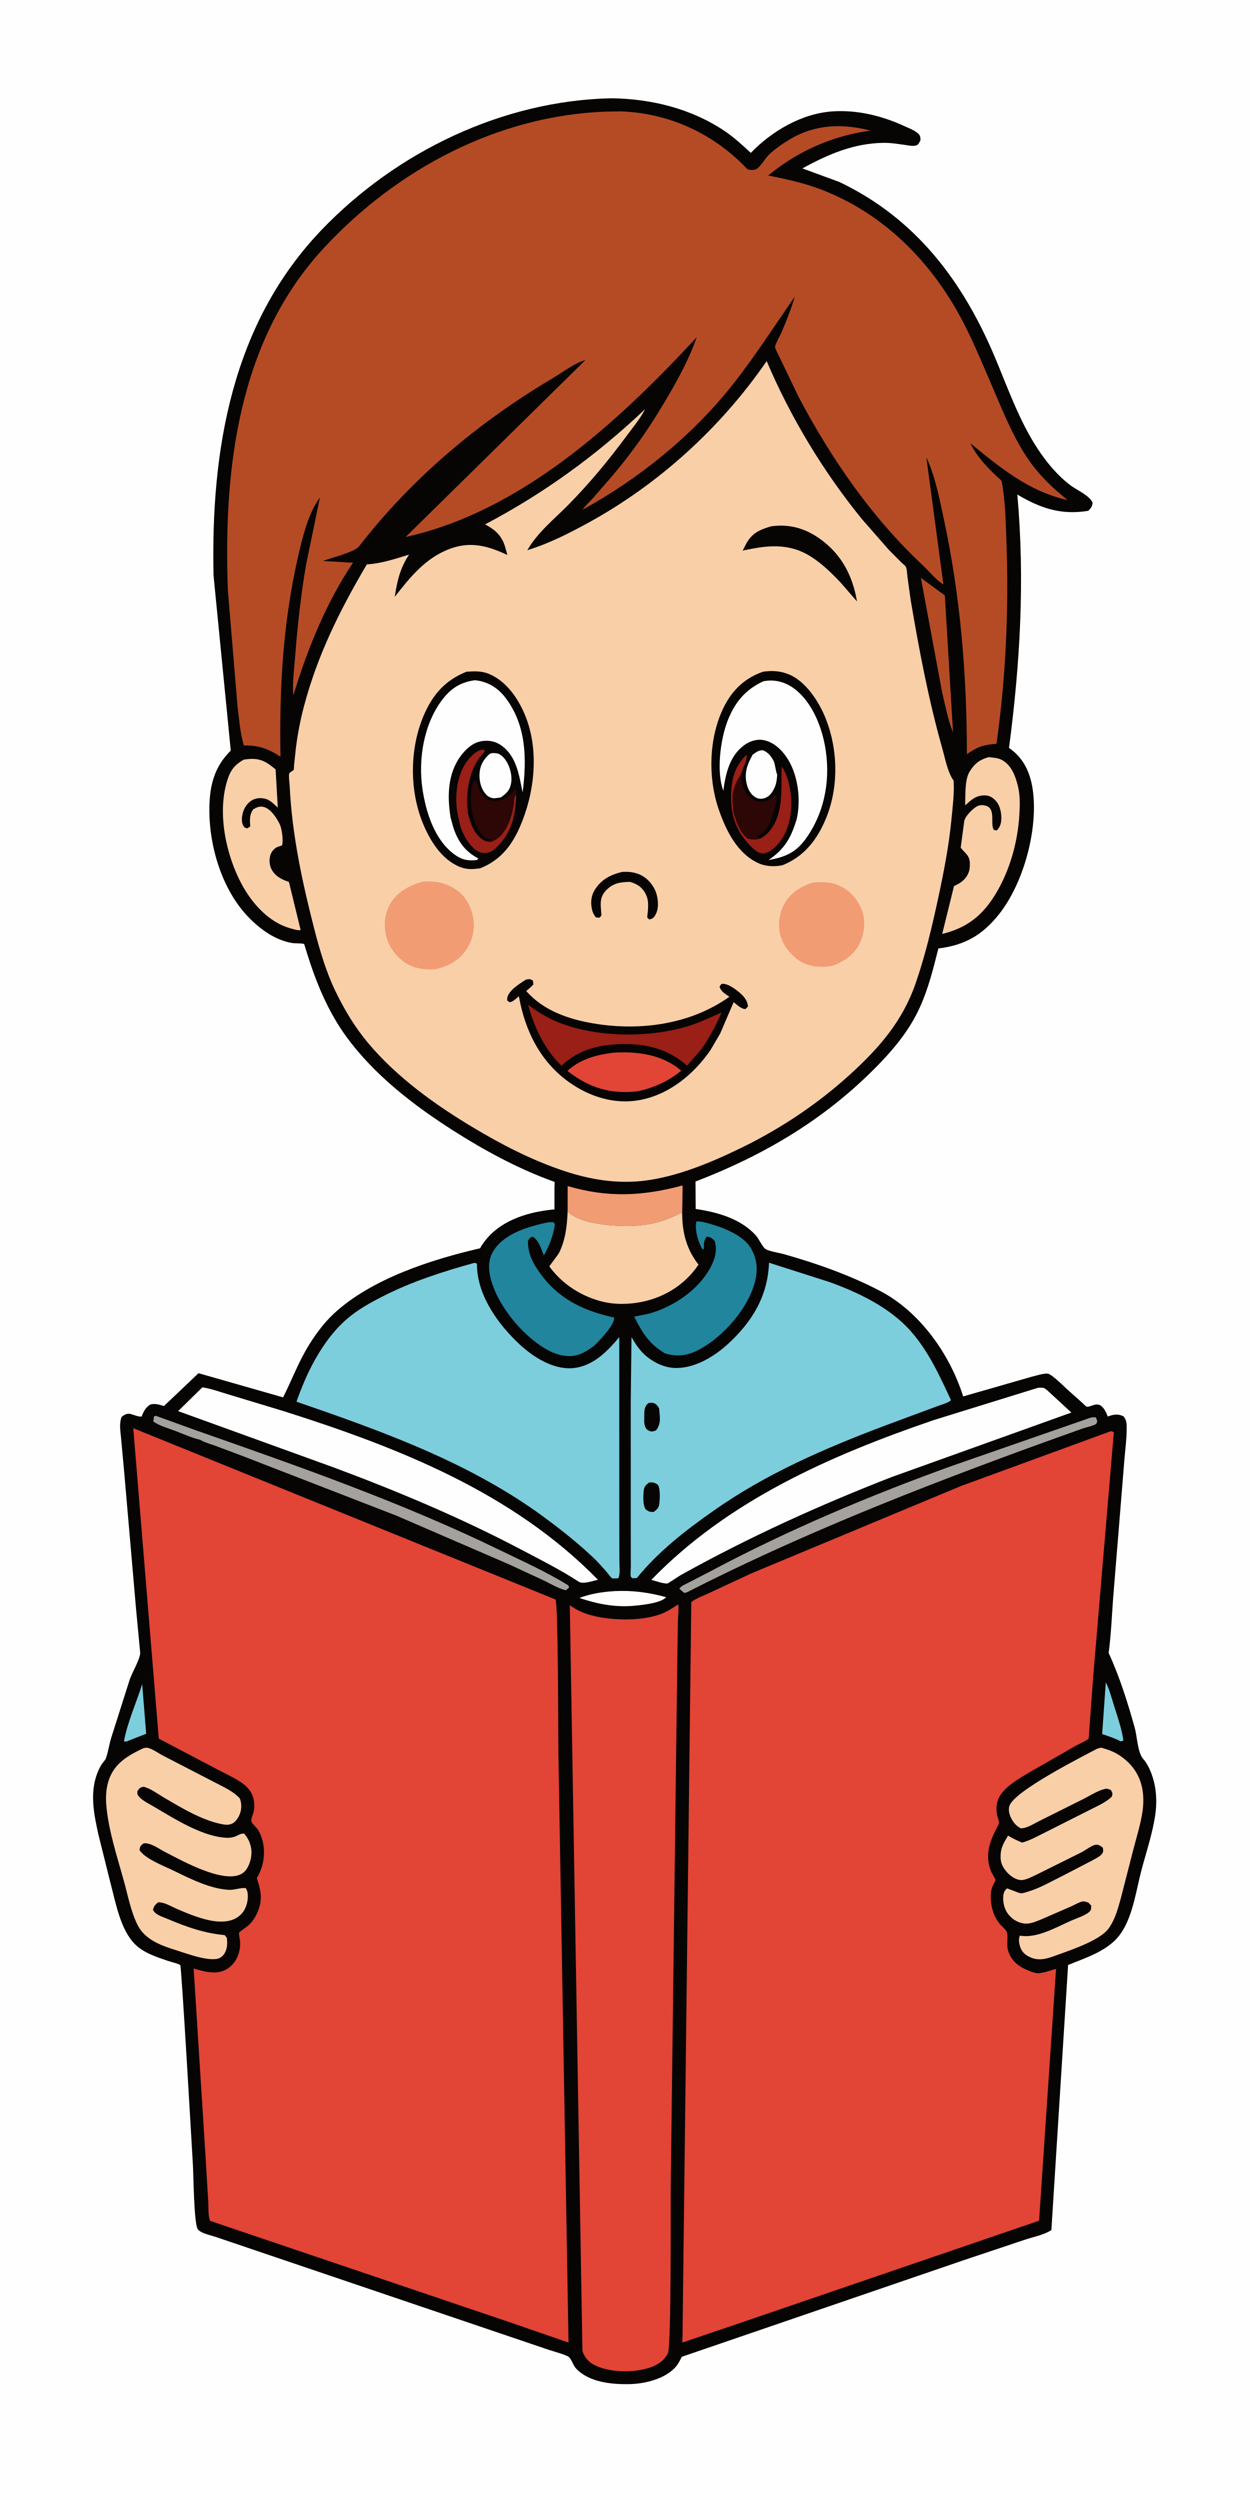
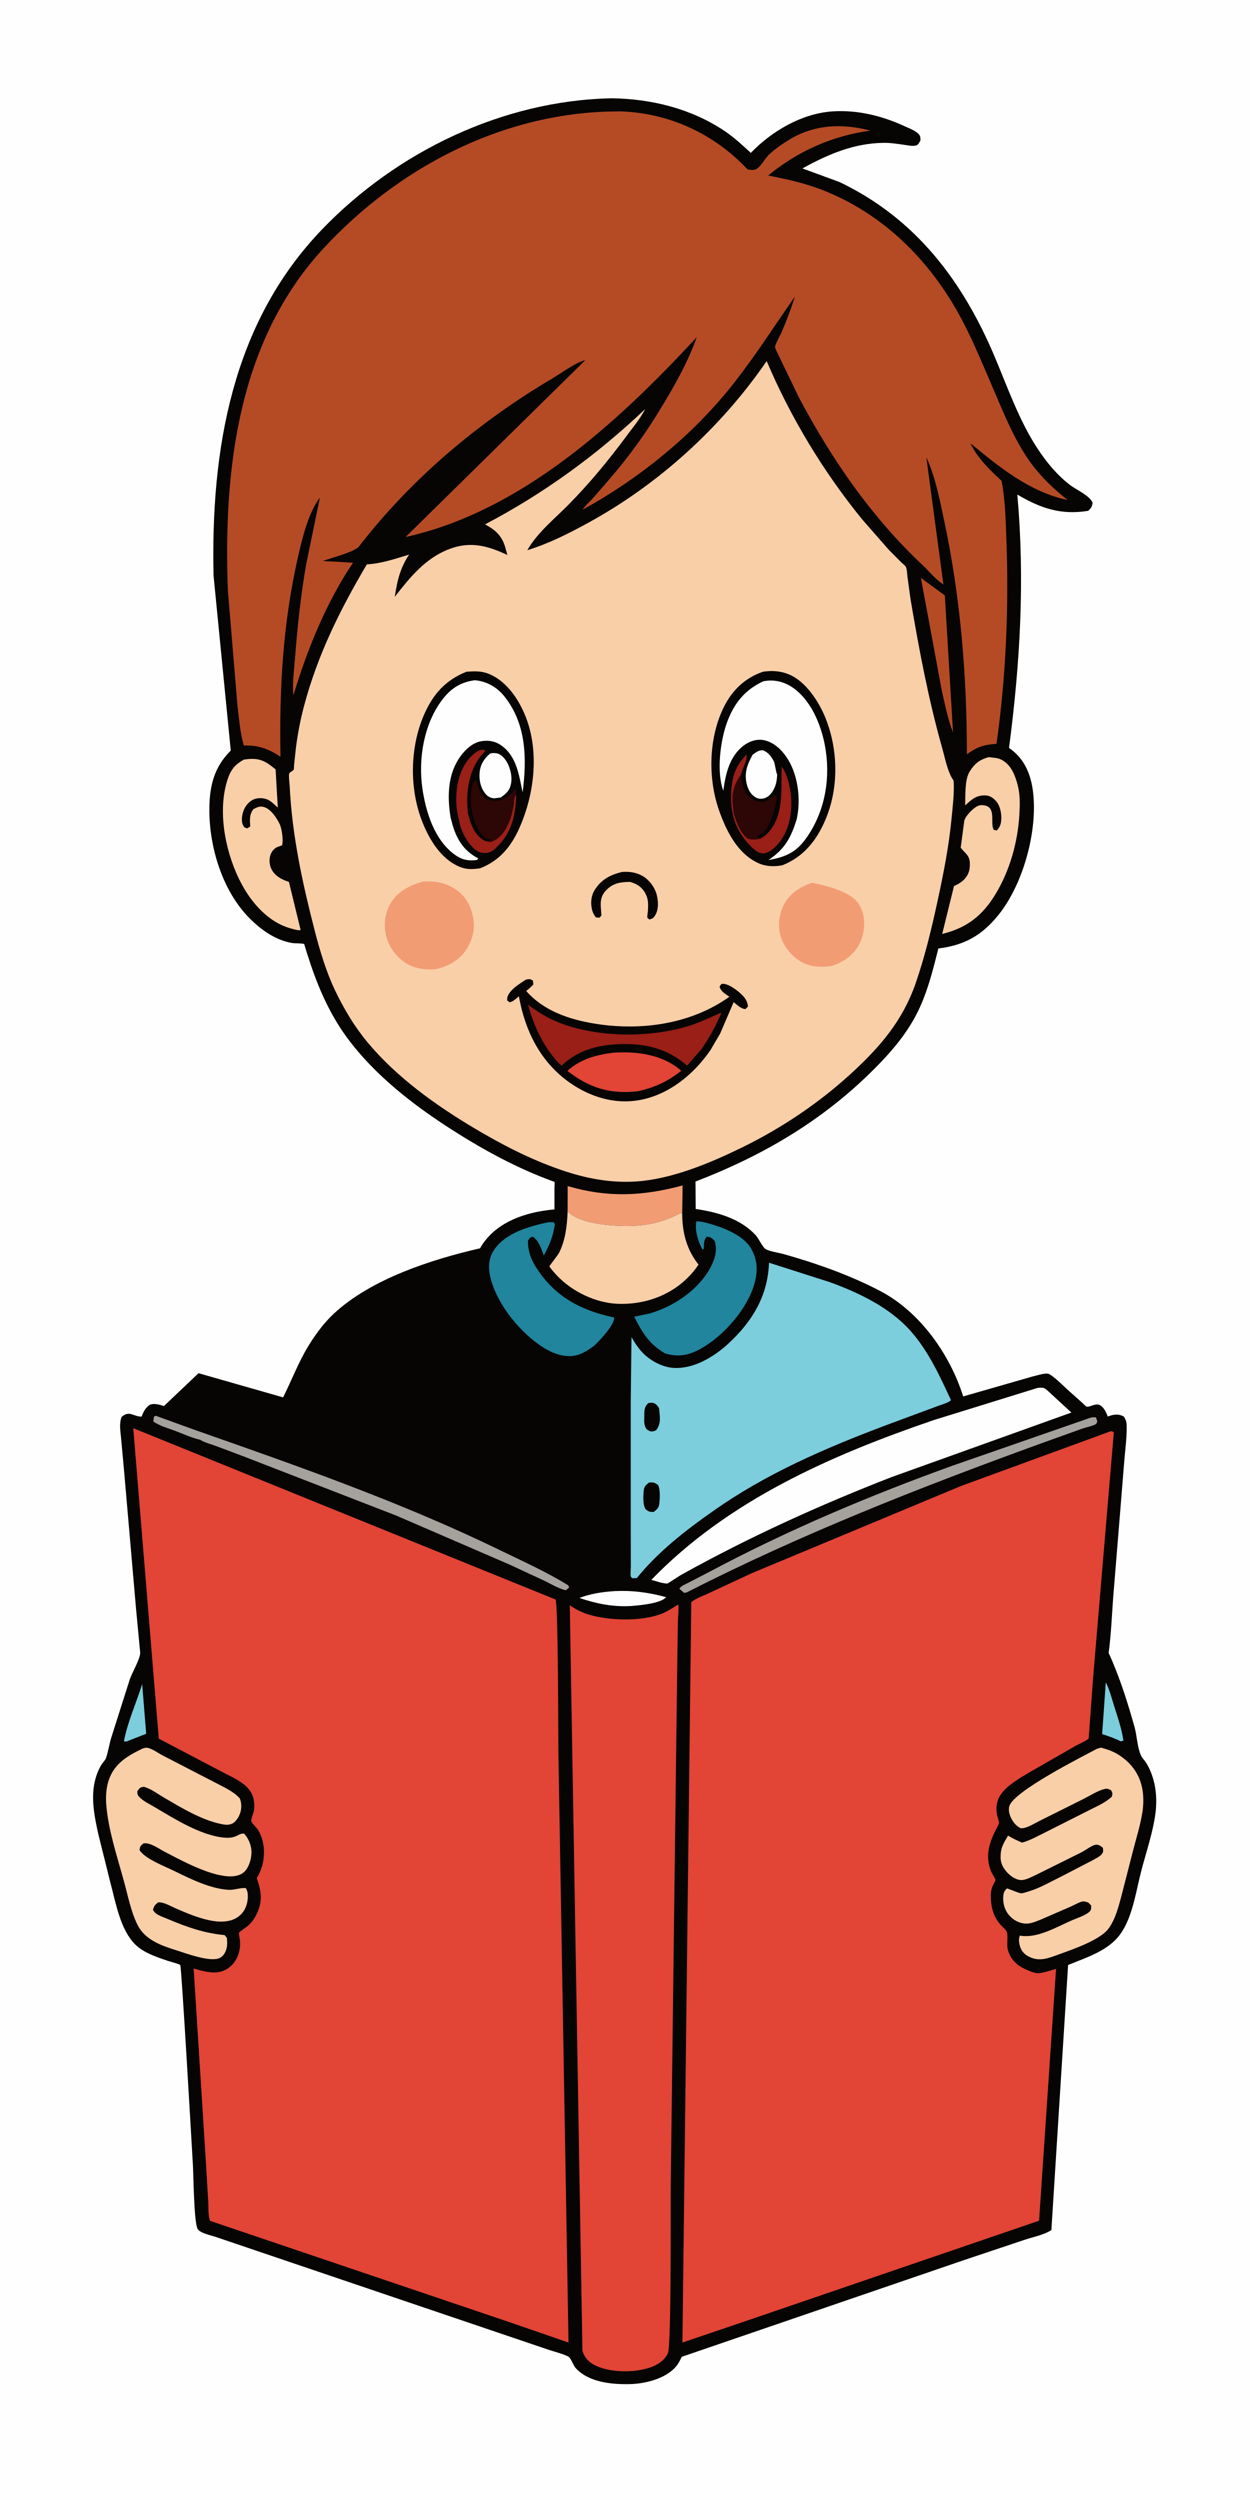
<svg xmlns="http://www.w3.org/2000/svg" version="1.1" style="display: block;" viewBox="0 0 1024 2048" width="1024" height="2048">
  <path transform="translate(0,0)" fill="rgb(254,254,254)" d="M -0 -0 L 1024 0 L 1024 2048 L -0 2048 L -0 -0 z" />
  <path transform="translate(0,0)" fill="rgb(6,5,4)" d="M 500.705 80.503 C 533.525 80.883 566.492 88.998 593.92 107.545 C 601.543 112.7 608.335 119.001 615.059 125.254 C 632.318 107.334 656.963 92.865 682.226 91.232 C 702.508 89.921 722.778 94.934 741.083 103.411 C 744.486 104.987 749.279 106.76 752.033 109.318 C 754.1 111.24 753.926 112.238 754.051 115 L 752.604 117.512 C 750.796 120.65 745.076 119.242 742.13 118.838 C 736.037 118.004 730.082 116.951 723.904 117.025 C 699.467 117.317 678.236 126.43 657.343 137.975 L 687.705 149.119 C 750.159 178.968 788.815 230.261 815.155 292.967 C 825.716 318.109 834.917 344.552 849.94 367.474 C 857.271 378.657 866.311 389.613 877.071 397.681 C 882.105 401.456 892.989 406.129 895.071 412 C 894.453 415.561 893.898 416.027 891.446 418.469 C 869.118 422.109 852.471 416.407 833.406 405.139 C 839.638 475.236 835.718 543.155 826.591 612.71 L 828.759 614.302 C 839.79 622.768 844.595 635.136 846.252 648.6 C 850.19 680.6 838.322 723.933 818.238 749.14 C 804.776 766.036 790.181 774.407 768.703 776.981 C 764.664 793.203 760.574 809.592 753.701 824.887 C 744.396 845.593 729.769 862.304 713.766 878.076 C 672.233 919.011 623.959 947.109 569.759 967.903 L 569.919 990.4 C 587.635 992.959 606.664 998.296 619.129 1011.96 C 621.592 1014.66 624.524 1021.38 626.999 1023.12 C 629.772 1025.06 638.253 1026.3 641.799 1027.3 C 668.852 1034.93 695.868 1044.47 720.818 1057.46 C 753.427 1074.43 778.096 1109.2 789.042 1143.95 L 845.309 1127.78 C 848.486 1127.03 855.141 1124.88 858.312 1125.29 C 861.721 1125.72 872.08 1136.26 875.127 1138.96 L 886.813 1149.37 C 887.41 1149.91 889.426 1152.09 890.064 1152.28 C 892.559 1153.05 896.844 1149.51 900.554 1150.88 C 904.166 1152.21 906.166 1157.19 907.5 1160.42 L 910.389 1159.43 C 914.106 1158.54 917.373 1158.53 920.694 1160.5 C 922.773 1163.78 922.971 1165.54 922.994 1169.4 C 923.047 1178.4 921.737 1187.82 921.011 1196.83 L 916.946 1247.12 L 911.92 1308.6 C 910.808 1323.68 910.226 1339.1 908.199 1354.07 C 917.214 1373.69 923.803 1394.69 929.598 1415.46 C 931.58 1422.57 931.854 1435.7 936.604 1441.03 C 941.165 1446.15 944.27 1454.69 945.725 1461.35 C 947.401 1469.03 947.584 1477.5 946.574 1485.3 C 944.591 1500.62 939.219 1516.48 935.235 1531.46 C 930.997 1547.39 928.27 1568.16 919.304 1582.12 L 918.776 1582.93 C 909.262 1597.72 890.503 1603.34 874.987 1609.72 L 861.297 1826.86 C 855.542 1830.77 846.132 1832.58 839.398 1834.84 L 789.017 1851.71 L 658.249 1896.52 L 558.491 1930.7 C 557.166 1933.52 555.577 1936.67 553.5 1939.01 C 544.878 1948.72 528.548 1952.79 515.96 1953.07 C 501.279 1953.4 482.791 1951.69 472.057 1940.44 C 469.494 1937.75 468.515 1933.4 466.212 1931.02 C 464.452 1929.19 452.685 1926.06 449.611 1925 L 176.724 1832.5 C 173.13 1831.31 163.839 1829.34 161.919 1826 C 158.843 1820.65 158.549 1782.58 158.021 1773.52 C 157.128 1758.18 148.703 1610.96 147.675 1609.79 C 146.842 1608.84 139.1 1606.9 137.51 1606.35 C 128.282 1603.18 117.912 1599.92 110.794 1592.92 C 98.492 1580.81 94.787 1558.48 90.405 1542.19 L 80.674 1503.1 C 77.313 1487.98 73.951 1471.85 78.366 1456.58 C 79.503 1452.64 81.115 1448.72 83.343 1445.28 C 84.38 1443.67 86.182 1442.01 86.813 1440.23 C 88.62 1435.11 89.439 1429.23 91.003 1423.94 L 106.417 1375.45 C 108.224 1370.3 115.106 1358.4 114.832 1353.82 L 111.452 1318.06 L 101.691 1205.5 L 99.162 1177.95 C 98.621 1171.99 97.545 1166.73 99.5 1160.88 C 106.058 1155 108.859 1160.47 115.983 1160.5 C 117.7 1156.23 119.03 1153.33 122.901 1150.67 C 126.929 1149.41 130.416 1150.71 134.304 1151.83 L 162.627 1124.92 L 231.903 1144.73 C 239.183 1130.32 244.661 1115.31 253.278 1101.53 C 259.01 1092.37 265.583 1083.5 273.522 1076.11 C 304.082 1047.68 353.279 1031.81 393.281 1022.6 C 394.808 1019.75 396.663 1017.18 398.75 1014.72 C 412.221 998.8 434.189 992.504 454.215 990.746 L 454.215 973.101 C 454.215 972.292 454.512 968.721 454.215 968.16 C 454.208 968.147 451.975 967.368 451.857 967.325 C 423.794 957.045 396.589 942.297 371.439 926.27 C 338.967 905.578 306.772 880.78 283.874 849.464 C 268.748 828.777 259.055 805.104 251.466 780.807 C 251.207 779.977 249.211 773.408 249.182 773.392 C 247.678 772.603 241.408 772.901 239.265 772.526 C 225.557 770.126 213.845 761.748 204.256 752.055 C 181.934 729.493 171.172 693.227 171.506 662.105 C 171.704 643.602 175.531 628.15 189.042 614.895 L 174.943 471.593 C 172.629 368.689 189.834 265.008 263.685 188.081 C 325.057 124.152 411.842 82.412 500.705 80.503 z" />
  <path transform="translate(0,0)" fill="rgb(124,206,221)" d="M 116.47 1379.58 L 119.747 1420.3 L 105.5 1425.88 C 103.715 1426.71 103.556 1426.86 101.519 1426.5 C 104.402 1410.88 111.744 1394.81 116.47 1379.58 z" />
  <path transform="translate(0,0)" fill="rgb(124,206,221)" d="M 905.876 1378.1 C 908.965 1384.21 910.752 1391.42 912.81 1397.96 C 915.697 1407.12 918.978 1416.41 920.293 1425.95 L 918.123 1426.5 C 913.171 1423.99 908.146 1422.27 902.885 1420.56 L 905.876 1378.1 z" />
  <path transform="translate(0,0)" fill="rgb(254,254,254)" d="M 503.608 1303.43 C 518.172 1302.71 531.742 1304.57 545.754 1308.42 C 540.94 1313.64 524.429 1315 517.736 1315.59 C 502.808 1316.64 488.68 1313.82 474.648 1309.05 C 483.984 1305.47 493.686 1304.07 503.608 1303.43 z" />
  <path transform="translate(0,0)" fill="rgb(181,75,37)" d="M 754.397 473.419 L 773.994 487.745 L 780.716 599.994 C 776.426 589.264 774.232 577.456 771.615 566.216 L 754.397 473.419 z" />
  <path transform="translate(0,0)" fill="rgb(242,156,116)" d="M 465.001 992.331 L 465.046 971.631 C 497.756 981.277 526.64 979.939 559.189 971.108 L 558.865 994.708 L 557.829 993.497 C 541.513 1002.52 524.972 1005.05 506.442 1004.18 C 494.912 1003.63 473.14 1001.32 465.001 992.331 z" />
  <path transform="translate(0,0)" fill="rgb(165,161,157)" d="M 892.977 1161.5 C 894.761 1160.92 895.963 1160.93 897.819 1161.13 L 898.937 1164.5 C 898.697 1164.96 898.25 1166.19 897.905 1166.5 C 896.415 1167.83 889.144 1169.44 886.887 1170.22 L 849.704 1183.58 C 751.813 1219.25 655.468 1257.1 562.552 1304.5 L 560.491 1304.93 L 556.51 1301.5 C 558.068 1299.05 561.149 1298 563.717 1296.66 L 582.488 1286.95 C 645.834 1253.22 713.146 1224.88 780.643 1200.56 L 892.977 1161.5 z" />
  <path transform="translate(0,0)" fill="rgb(165,161,157)" d="M 163.92 1179.45 C 157.127 1177.96 150.081 1174.65 143.531 1172.19 C 137.665 1169.99 130.714 1168.09 125.57 1164.5 L 126.172 1160.5 L 127.5 1159.78 L 160.035 1171.55 C 244.488 1201.17 328.918 1230.68 409.524 1269.88 C 428.279 1279 447.759 1287.71 465.5 1298.71 L 466.274 1300.5 L 463.5 1302.77 C 457.384 1301.31 451.24 1297.52 445.568 1294.77 L 417.243 1281.63 L 324.67 1241.6 L 199.406 1193.03 L 176.444 1184.41 C 172.483 1182.95 167.457 1181.71 163.92 1179.45 z" />
  <path transform="translate(0,0)" fill="rgb(249,207,168)" d="M 199.862 622.239 L 203.36 621.832 C 213.429 620.922 218.407 624.194 225.782 630.316 L 227.563 661.663 C 225.141 659.378 222.38 656.506 219.352 655.08 C 216.174 653.584 211.404 653.415 208.13 654.724 C 204.223 656.286 201.175 659.921 199.638 663.759 C 198.283 667.143 197.401 672.539 199.055 675.967 C 200.02 677.969 200.513 677.922 202.5 678.609 C 202.99 678.284 204.68 677.412 204.932 677 C 205.069 676.776 204.785 673.927 204.775 673.494 C 204.683 669.53 205.017 666.189 207.5 662.974 C 210.466 661.29 212.973 660.063 216.491 661.197 C 222.173 663.029 226.639 670.083 229.147 675.191 C 230.892 678.744 232.289 688.789 231.059 692.5 L 227.106 693.907 C 224.618 695.073 222.528 697.533 221.621 700.111 C 220.395 703.592 220.596 708.407 222.233 711.721 C 225.212 717.753 230.638 720.445 236.695 722.5 L 246.283 761.901 C 244.224 762.499 239.76 760.995 237.593 760.388 C 220.387 755.573 206.841 740.452 198.483 725.241 C 185.3 701.247 177.875 666.731 186.003 639.855 C 188.603 631.261 191.973 626.524 199.862 622.239 z" />
  <path transform="translate(0,0)" fill="rgb(249,207,168)" d="M 809.867 620.246 C 813.816 620.717 817.672 620.737 821.203 622.804 C 828.722 627.206 831.793 635.688 833.814 643.717 C 835.731 651.333 835.521 659.3 835.081 667.083 C 833.803 689.69 827.321 712.988 815.567 732.418 C 804.862 750.114 791.949 760.183 771.845 765.104 L 779.892 732.49 L 781.5 725.859 C 783.971 724.733 786.301 723.543 788.402 721.797 C 791.757 719.008 794.026 715.136 794.388 710.742 C 795.175 701.193 792.212 700.708 786.997 694.5 L 789.967 672.274 C 791.018 668.351 796.542 662.856 799.868 660.843 C 802.311 659.365 804.567 659.299 807.283 659.974 C 816.161 662.179 810.932 674.532 814.088 679.849 L 816.5 680.378 C 818.778 678.069 819.921 675.484 820.199 672.247 C 820.652 666.97 819.515 660.169 815.834 656.112 C 813.561 653.605 810.79 651.718 807.343 651.597 C 799.685 651.328 795.939 654.983 790.661 659.806 C 790.932 651.855 790.173 638.739 794.333 632.069 C 798.476 625.427 802.289 622.488 809.867 620.246 z" />
  <path transform="translate(0,0)" fill="rgb(32,133,157)" d="M 570.532 1000.5 C 573.152 1000.49 575.506 1000.94 578.029 1001.59 C 590.321 1004.73 608.676 1011.18 615.322 1022.87 C 620.633 1032.2 620.935 1041.45 618.048 1051.57 C 612.035 1072.65 592.601 1094.73 573.5 1105.17 C 563.862 1110.44 555.334 1111.84 544.88 1108.75 L 544.394 1108.47 C 531.667 1100.89 526.104 1091.67 519.541 1078.64 L 532.039 1076.04 C 551.998 1070.23 571.85 1057 581.966 1038.43 C 585.651 1031.67 587.772 1024.22 585.5 1016.65 C 583.039 1014.18 582.591 1013.54 579 1012.97 C 576.292 1016.65 576.711 1018.42 576.605 1023 L 575.5 1023.58 C 571.972 1017.66 568.85 1007.34 570.532 1000.5 z" />
  <path transform="translate(0,0)" fill="rgb(32,133,157)" d="M 449.032 1001.28 L 453.5 1001.19 L 454.557 1003 C 453.135 1012.74 450.201 1019.92 445.482 1028.53 C 443.317 1023.05 441.556 1016.37 436.5 1013.09 C 433.881 1013.98 433.909 1014.09 432.51 1016.5 C 432.315 1024.41 434.96 1031.62 439.168 1038.22 C 454.607 1062.43 475.653 1073.34 503.126 1079.35 L 503.169 1079.84 C 502.817 1086.11 490.96 1098.52 486.387 1102.72 C 482.176 1105.7 477.729 1108.8 472.679 1110.13 C 463.644 1112.52 453.829 1109.22 446.072 1104.5 C 426.745 1092.74 406.755 1068.36 401.629 1046 C 399.924 1038.56 400.173 1031.12 404.322 1024.57 C 413.551 1010.01 433.257 1004.71 449.032 1001.28 z" />
  <path transform="translate(0,0)" fill="rgb(249,207,168)" d="M 465.001 992.331 C 473.14 1001.32 494.912 1003.63 506.442 1004.18 C 524.972 1005.05 541.513 1002.52 557.829 993.497 L 558.865 994.708 C 558.953 1010.17 562.631 1023.83 572.233 1035.97 C 569.474 1040.15 566.178 1044.02 562.575 1047.5 C 547.589 1061.96 527.056 1068.8 506.437 1068.1 C 488.011 1067.48 468.409 1058 455.949 1044.59 C 454.983 1043.55 450.227 1038.35 450.107 1037.28 C 450.08 1037.04 457.244 1027.82 457.983 1026.34 C 463.297 1015.71 464.543 1004.01 465.001 992.331 z" />
-   <path transform="translate(0,0)" fill="rgb(254,254,254)" d="M 165.764 1136.51 C 173.272 1137.63 181.14 1140.58 188.459 1142.72 L 232.759 1156.13 C 326.378 1185.84 419.913 1222.6 489.848 1294.14 C 485.527 1295.04 478.356 1297.8 474.456 1295.96 C 459.225 1286 442.185 1277.46 426.07 1268.97 C 377.149 1243.21 325.167 1221.42 273.354 1202.12 L 145.926 1155.99 L 165.764 1136.51 z" />
  <path transform="translate(0,0)" fill="rgb(254,254,254)" d="M 849.532 1137.12 C 850.126 1136.97 850.348 1136.89 851.032 1136.85 C 851.814 1136.81 854.292 1136.75 855 1137.01 C 856.877 1137.68 859.735 1140.7 861.33 1142.11 L 877.673 1157.16 L 730.5 1209.98 C 670.944 1233.16 613.322 1259.32 557.476 1290.42 L 546.878 1297.23 C 542.672 1297.28 537.674 1295.3 533.587 1294.21 C 596.585 1229.1 680.366 1192.28 764.801 1163.37 L 849.532 1137.12 z" />
  <path transform="translate(0,0)" fill="rgb(249,207,168)" d="M 898.861 1432.5 L 902.006 1431.67 C 907.362 1433.18 912.261 1434.81 916.947 1437.9 C 926.859 1444.42 933.446 1453.38 935.744 1465.18 C 936.842 1470.82 936.83 1477.69 936.024 1483.38 C 934.402 1494.83 930.573 1506.5 927.759 1517.73 L 918.292 1554.65 C 916.013 1562.84 913.796 1571.48 909.001 1578.62 L 908.5 1579.35 C 901.851 1589.23 878.157 1597.12 867 1601.19 C 858.981 1604.12 851.664 1607.12 843.429 1603.14 C 839.737 1601.36 837.144 1599.01 835.795 1595.06 C 834.827 1592.23 834.168 1588.44 835.5 1585.68 L 837.632 1585.96 C 851.07 1587.24 866.001 1578.43 878.139 1573.12 C 882.323 1571.28 888.816 1569.3 892.218 1566.32 C 894.199 1564.59 893.785 1563.43 893.893 1561 L 891.5 1558.54 C 890.501 1558.3 888.458 1557.54 887.5 1557.59 C 884.956 1557.71 880.165 1560.49 877.782 1561.58 L 853.102 1572.32 C 849.237 1573.86 844.527 1575.99 840.318 1575.83 C 834.808 1575.62 829.894 1572.81 826.389 1568.67 C 822.894 1564.54 821.389 1558.55 821.891 1553.22 C 822.158 1550.38 822.87 1548.79 825 1546.97 L 829.662 1548.7 C 831.538 1549.35 834.564 1550.82 836.442 1550.98 C 837.981 1551.11 841.248 1549.87 842.88 1549.39 C 852.005 1546.66 861.209 1541.24 869.788 1537.05 L 894.911 1524.01 C 897.135 1522.71 900.875 1521.05 902.472 1519.03 C 904.1 1516.96 903.718 1516.25 903.5 1513.74 C 901.572 1512.08 899.792 1510.72 897.029 1511.33 C 894.054 1512 889.052 1515.78 886.193 1517.29 L 850.396 1535.06 C 846.715 1536.77 840.602 1540.27 836.537 1540.15 C 831.727 1540 826.909 1536.29 824.037 1532.71 C 820.119 1527.83 819.294 1524.15 819.835 1518 C 820.314 1512.56 823.107 1508.35 825.807 1503.74 C 829.461 1506.07 833.317 1507.74 837.277 1509.47 C 843.79 1507.73 849.938 1504.15 856 1501.22 L 890.012 1484.05 C 896.664 1480.54 905.455 1477.06 910.764 1471.83 C 911.584 1469.06 911.451 1469.1 910.139 1466.5 C 907.996 1465.59 907.3 1465 904.975 1465.53 C 899.419 1466.8 892.755 1471.1 887.583 1473.7 L 851.312 1491.81 C 847.096 1493.87 840.812 1498.07 836.079 1497.7 C 832.68 1495.8 830.654 1493.65 828.76 1490.23 C 827.019 1487.08 825.786 1483.06 826.882 1479.5 C 830.65 1467.27 885.875 1439.4 898.861 1432.5 z" />
  <path transform="translate(0,0)" fill="rgb(249,207,168)" d="M 116.627 1432.5 C 117.782 1432.08 119.303 1431.61 120.542 1431.77 C 124.463 1432.29 130.207 1436.57 133.888 1438.41 L 175.021 1459.65 C 182.107 1463.46 191.164 1467.23 196.5 1473.33 C 197.746 1476.86 197.965 1479.95 197.192 1483.64 C 196.461 1487.13 193.852 1491.89 190.647 1493.67 C 187.589 1495.37 184.27 1494.89 181.018 1494.2 C 164.728 1490.78 148.605 1480.94 134.298 1472.57 C 129.275 1469.63 123.157 1464.95 117.5 1463.67 C 114.323 1464.54 114.351 1464.71 112.5 1467.47 C 112.585 1469.41 112.362 1470.02 113.643 1471.56 C 116.703 1475.23 122.934 1478.13 127.143 1480.64 C 142.956 1490.06 164.303 1503.38 182.912 1505.33 C 186.152 1505.67 189.399 1505.67 192.5 1504.53 C 195.268 1503.52 196.976 1501.82 199.962 1502.09 C 202.864 1505.33 204.717 1508.98 205.589 1513.27 C 206.794 1519.2 205.23 1526.55 201.772 1531.5 C 190.319 1547.88 148.662 1523.99 135.061 1517.05 C 130.168 1514.56 122.974 1509.08 117.5 1510.13 C 115.011 1512.28 114.787 1512.29 114.281 1515.5 C 118.603 1522.97 136.447 1529.42 144.416 1533.51 C 157.346 1539.86 173.477 1547.64 188.053 1548.17 C 191.815 1548.31 198.682 1545.97 201.5 1546.88 C 202.218 1548.26 202.767 1549.65 202.916 1551.21 C 203.462 1556.94 201.969 1563.13 198.104 1567.5 C 185.424 1581.84 158.497 1569.57 144.178 1563.44 C 139.775 1561.55 134.298 1558.08 129.5 1558.41 C 126.926 1560.61 126.275 1561.11 125.308 1564.5 C 125.723 1565.25 126.182 1565.94 126.747 1566.59 C 128.812 1568.97 134.387 1570.76 137.273 1571.98 C 152.618 1578.51 167.287 1583.72 184 1585.23 L 185.843 1587.5 C 186.093 1590.06 186.301 1592.6 185.812 1595.15 C 185.163 1598.53 183.562 1601.93 180.472 1603.72 C 173.057 1608.01 152.45 1600.19 144.64 1597.74 C 132.344 1593.88 118.947 1589.3 112.744 1577.01 C 107.313 1566.25 104.908 1553.38 101.725 1541.78 C 96.194 1521.62 88.784 1499.56 87.08 1478.71 C 86.512 1471.77 86.927 1464.38 89.27 1457.78 C 94.017 1444.4 104.643 1438.31 116.627 1432.5 z" />
  <path transform="translate(0,0)" fill="rgb(124,206,221)" d="M 629.977 1034.43 L 680.083 1050.44 C 703.844 1059.16 728.877 1071.09 745.956 1090.33 C 760.54 1106.75 769.878 1127.25 779.026 1147 C 777.379 1149.08 770.649 1150.86 767.841 1151.96 L 725.359 1167.72 C 676.273 1186.22 627.518 1207.23 584.494 1237.65 C 561.97 1253.38 539.027 1271.23 521.717 1292.73 L 518 1292.93 C 517.591 1292.46 517.048 1292.07 516.773 1291.5 C 516.299 1290.53 516.78 1285 516.779 1283.61 L 516.715 1256.2 L 516.695 1149.53 L 517.322 1095.33 C 519.557 1099.29 521.929 1103.04 524.909 1106.5 C 531.395 1114.01 541.973 1120.04 551.988 1120.6 C 568.466 1121.53 585.082 1111.4 596.745 1100.61 C 616.427 1082.4 629.008 1061.55 629.977 1034.43 z" />
  <path transform="translate(0,0)" fill="rgb(6,5,4)" d="M 531.022 1149.5 C 532.001 1149.28 532.998 1149.07 534.008 1149.15 C 537.151 1149.38 538.277 1151.2 539.901 1153.5 C 540.469 1160.29 541.919 1166 537.5 1171.65 C 537.03 1171.9 536.865 1172.02 536.292 1172.19 C 533.166 1173.16 532.606 1172.62 529.91 1171.06 C 527.468 1167.95 527.698 1164.85 527.783 1161.05 C 527.892 1156.18 527.347 1152.97 531.022 1149.5 z" />
  <path transform="translate(0,0)" fill="rgb(6,5,4)" d="M 531.62 1214.5 C 535.009 1214.15 536.34 1214.5 539.072 1216.5 C 541.061 1220.22 540.584 1228.35 539.987 1232.5 C 539.543 1235.59 537.739 1236.8 535.5 1238.61 C 532.088 1238.64 531.61 1238.37 528.954 1236.5 C 526.54 1233.11 526.904 1225.57 527.288 1221.5 C 527.638 1217.78 528.9 1216.74 531.62 1214.5 z" />
-   <path transform="translate(0,0)" fill="rgb(124,206,221)" d="M 388.735 1034.5 L 390.678 1035.16 L 390.745 1037.68 C 391.644 1062.33 408.564 1085.49 426.075 1101.69 C 437.01 1111.8 453.023 1121.85 468.5 1120.82 C 485.322 1119.69 497.189 1107.46 507.3 1095.37 L 507.324 1240.97 L 507.399 1279.05 C 507.4 1283.11 508.271 1289.27 506.5 1292.93 C 505.731 1292.93 501.921 1293.22 501.5 1292.95 C 500.118 1292.06 498.239 1289.19 497.087 1287.88 C 493.227 1283.51 489.391 1279.11 485.122 1275.13 C 470.717 1261.68 455.476 1249.87 439.491 1238.38 C 380.07 1196.39 311.064 1171.75 242.874 1148.27 C 247.151 1136.3 252.067 1124.36 258.364 1113.29 C 265.322 1101.06 273.613 1089.65 284.309 1080.42 C 293.145 1072.79 303.478 1067.09 313.838 1061.83 C 337.663 1049.73 363.053 1041.59 388.735 1034.5 z" />
  <path transform="translate(0,0)" fill="rgb(226,68,54)" d="M 555.625 1314.36 C 556.158 1318.54 555.448 1323.58 555.336 1327.85 L 554.954 1352.61 L 553.694 1451.61 L 549.469 1789.99 C 549.288 1805.43 550.076 1921.72 547.103 1927.91 C 544.349 1933.65 538.678 1937.35 532.822 1939.38 C 519.799 1943.9 499.924 1943.84 487.478 1937.68 C 482.184 1935.06 478.949 1931.47 477.124 1925.88 L 466.781 1315.04 C 472.996 1319.42 479.448 1322.17 486.828 1323.88 C 502.822 1327.58 525.11 1327.99 540.775 1322.46 C 546.044 1320.6 550.905 1317.31 555.625 1314.36 z" />
  <path transform="translate(0,0)" fill="rgb(181,75,37)" d="M 496.329 91.437 L 508.222 91.224 C 548.525 92.628 585.058 109.635 612.5 138.845 C 615.1 139.107 617.211 139.778 619.606 138.478 C 623.207 136.523 626.744 129.653 630.126 126.5 C 635.358 121.621 641.648 117.314 647.805 113.691 C 668.062 101.772 690.592 101.111 712.957 106.979 C 681.486 111.393 653.927 123.672 629.251 143.761 C 643.708 146.656 658.227 149.768 672.047 155.011 C 721.389 173.733 759.484 210.793 784.981 256.411 C 795.3 274.872 803.295 294.479 811.673 313.861 C 820.82 335.023 829.741 358.278 843.044 377.251 C 851.924 389.916 862.569 400.046 874.578 409.625 C 843.505 402.998 818.979 382.891 794.991 363.152 C 800.302 374.704 811.213 385.483 820.505 393.873 C 823.62 410.237 823.907 427.735 824.499 444.381 C 826.448 499.099 824.025 555.093 816.319 609.363 C 806.002 609.976 800.485 611.851 792.088 617.877 C 792.035 552.542 786.813 488.63 773.089 424.701 C 769.566 408.293 766.015 389.832 758.856 374.643 L 772.815 478.722 C 767.142 475.489 761.082 467.926 756.207 463.353 C 713.975 423.749 681.608 376.708 654.569 325.812 L 637.962 291.341 C 637.289 289.792 634.971 285.749 634.925 284.203 C 634.869 282.278 639.345 274.346 640.253 272.235 C 644.383 262.622 648.086 252.99 651.146 242.98 C 634.103 267.411 618.32 292.271 599.758 315.66 C 566.833 357.146 523.46 392.153 477.218 417.591 C 479.404 414.201 483.071 411.064 485.803 408.058 L 500.85 390.7 C 515.58 373.449 529.147 354.759 540.819 335.31 C 552.208 316.708 563.505 296.87 570.775 276.251 C 506.638 345.542 427.176 418.942 332.265 439.921 L 479.53 295.018 C 471.087 297.136 460.097 305.527 452.502 310.018 C 391.965 345.822 337.233 391.904 294.13 447.588 C 290.448 452.346 270.646 457.143 264.463 459.566 L 289.199 460.977 C 267.215 493.533 251.612 532.321 240.305 569.689 C 239.414 559.222 241.005 547.987 241.812 537.513 C 243.759 512.248 246.539 486.76 250.902 461.799 L 262.084 407.559 C 252.572 420.159 247.662 440.695 244.201 455.852 C 231.729 510.477 228.762 563.979 229.764 619.871 C 219.701 613.399 211.913 610.439 199.791 610.683 C 196.618 600.445 195.917 588.858 194.549 578.251 L 186.669 483.495 C 182.974 384.276 195.018 278.785 265.596 202.828 C 325.356 138.514 407.737 94.679 496.329 91.437 z" />
  <path transform="translate(0,0)" fill="rgb(226,68,54)" d="M 909.788 1172.5 C 911.29 1172.54 911.292 1172.53 912.433 1173.5 L 895.559 1373.28 L 891.881 1423.61 C 891.871 1423.78 891.955 1423.99 891.85 1424.12 C 890.353 1425.96 883.774 1428.72 881.507 1429.98 L 843.134 1451.99 C 835.193 1456.78 824.722 1462.61 819.521 1470.55 C 816.337 1475.41 815.681 1481.29 816.813 1486.89 C 817.161 1488.61 818.43 1491.79 818.343 1493.4 C 818.27 1494.76 815.693 1498.94 814.974 1500.5 C 812.31 1506.27 810.174 1511.45 809.579 1517.88 C 809.081 1523.26 809.999 1528.9 812.254 1533.82 C 812.774 1534.96 815.506 1539.23 815.5 1540.12 C 815.494 1540.91 813.563 1544.11 813.121 1545.17 C 811.922 1548.07 811.597 1550.88 811.643 1554 C 811.766 1562.45 813.991 1570.48 819.728 1576.85 C 821.132 1578.41 823.787 1580.57 824.669 1582.4 C 826.044 1585.26 824.564 1592.89 825.521 1596.8 C 827.055 1603.07 830.876 1608.04 836.409 1611.31 C 839.533 1613.15 847.284 1616.78 850.929 1616.47 C 855.454 1616.09 860.688 1614.09 865.114 1612.89 L 851.207 1819.21 L 610.74 1901.47 L 559.047 1919.01 L 566.308 1312.5 C 569.783 1309.45 576.135 1307.29 580.42 1305.25 L 616.065 1288.66 L 787.372 1217.28 L 909.788 1172.5 z" />
  <path transform="translate(0,0)" fill="rgb(226,68,54)" d="M 109.166 1169.98 L 455.069 1310.3 C 457.365 1314.06 457.251 1425.13 457.451 1437.25 L 465.73 1919.02 L 416.284 1901.95 L 172.108 1819.34 C 170.401 1815.36 170.867 1807.85 170.596 1803.41 L 168.201 1763.68 L 158.638 1612.57 C 165.728 1614.71 174.587 1617.26 181.842 1614.87 C 192.13 1611.48 197.41 1600.77 196.671 1590.36 C 196.573 1588.98 195.5 1584.16 195.799 1583.27 C 196.008 1582.65 202.206 1578.43 203.203 1577.53 C 206.268 1574.78 208.487 1571.72 210.259 1568 C 215.459 1557.1 214.019 1549.3 210.334 1538.47 L 211.324 1536.87 C 217.546 1525.75 218.149 1510.49 211.583 1499.33 C 210.515 1497.51 206.322 1493.62 205.92 1492.14 C 205.421 1490.3 207.38 1486 207.832 1484.02 C 208.673 1480.34 208.383 1475.71 207.271 1472.1 C 206.045 1468.13 203.337 1464.64 200.132 1462.04 C 194.235 1457.27 186.542 1454.08 179.876 1450.45 L 130.077 1424.31 L 109.166 1169.98 z" />
  <path transform="translate(0,0)" fill="rgb(249,207,168)" d="M 628.067 295.812 C 647.611 341.942 674.659 386.714 706.337 425.532 L 728.195 450.5 L 738.369 460.726 C 739.292 461.627 741.511 463.273 742.03 464.269 C 743.011 466.15 743.096 470.164 743.355 472.289 L 745.941 491.075 C 752.949 532.441 760.578 573.044 772.031 613.477 C 774.259 621.343 776.123 631.705 780.54 638.523 L 780.812 638.934 L 781.217 639.5 C 781.857 649.702 780.487 660.237 779.521 670.405 C 777.342 693.36 772.957 715.413 768.089 737.921 C 763.173 760.652 757.719 783.487 750.107 805.485 C 739.376 836.498 720.444 858.237 696.604 879.987 C 670.205 904.072 639.874 924.379 607.768 940.057 C 581.525 952.872 550.132 966.068 520.751 967.893 C 499.373 969.221 479.24 965.182 459.139 958.238 C 433.939 949.533 410.534 937.373 387.697 923.722 C 356.592 905.13 325.2 882.579 301.792 854.712 C 290.422 841.176 282.088 827.063 274.423 811.255 C 267.26 796.162 262.037 778.792 257.877 762.662 C 247.843 723.76 239.261 684.388 237.316 644.123 C 237.224 642.228 236.288 634.889 236.997 633.5 C 237.521 632.474 240.007 631.622 240.578 630.592 C 240.865 630.074 240.847 627.364 240.913 626.653 L 242.398 612.813 C 243.841 601.218 246.093 589.553 249.096 578.261 C 260.285 536.191 278.535 499.588 300.525 462.325 C 312.489 461.702 323.789 457.752 335.158 454.316 C 327.769 465.304 325.327 476.049 323.384 488.919 C 336.095 472.684 348.762 456.852 368.77 449.51 C 385.857 443.239 399.839 447.267 415.632 454.633 L 413.715 447.713 C 410.931 438.639 405.413 433.798 397.348 429.575 C 445.463 404.3 489.147 372.542 528.53 335.1 C 524.563 342.858 518.603 349.959 513.43 356.952 C 498.705 376.858 483.129 395.752 465.743 413.401 C 453.944 425.379 440.444 436.021 431.951 450.741 C 449.482 445.332 465.611 437.171 481.647 428.406 C 539.608 396.724 590.671 350.198 628.067 295.812 z" />
  <path transform="translate(0,0)" fill="rgb(6,5,4)" d="M 509.664 714.285 C 515.265 713.958 520.348 714.466 525.414 717.073 C 531.095 719.996 535.817 725.88 537.688 731.971 C 539.273 737.135 539.764 744.281 537.084 749.169 C 535.636 751.812 534.86 752.453 532 753.258 C 531.778 753.067 530.367 751.978 530.331 751.828 C 530.065 750.701 530.669 747.762 530.746 746.5 C 531.07 741.152 531.339 736.8 528.703 731.892 C 525.823 726.528 521.816 724.164 516.139 722.438 C 508.128 722.594 502.143 723.338 496.308 729.582 C 490.48 735.82 492.295 742.224 492.687 750 L 491 751.817 L 488.151 751.5 C 486.624 749.572 485.623 747.828 485.038 745.413 C 483.667 739.762 484.115 733.99 487.234 728.982 C 492.557 720.438 500.186 716.526 509.664 714.285 z" />
-   <path transform="translate(0,0)" fill="rgb(6,5,4)" d="M 631.813 431.133 C 646.507 429.183 659.196 432.623 671.219 441.092 C 689.34 453.856 698.407 471.379 702.065 492.731 L 689.143 477.805 C 681.709 469.823 673.587 461.874 664.339 456.006 C 646.14 444.461 628.313 446.706 608.416 451.071 L 611.362 445.282 C 616.15 436.526 622.72 433.818 631.813 431.133 z" />
-   <path transform="translate(0,0)" fill="rgb(242,156,116)" d="M 665.236 723.123 C 673.199 722.176 680.726 722.413 688.127 725.787 C 696.406 729.562 702.923 737.249 706.055 745.689 C 709.264 754.334 708.217 764.415 704.338 772.655 C 699.93 782.022 691.157 787.962 681.639 791.248 C 674.084 792.488 665.315 792.372 658.272 788.922 C 649.932 784.838 642.73 776.711 639.744 767.913 C 636.963 759.718 637.996 749.4 641.83 741.723 C 646.699 731.972 655.207 726.579 665.236 723.123 z" />
+   <path transform="translate(0,0)" fill="rgb(242,156,116)" d="M 665.236 723.123 C 696.406 729.562 702.923 737.249 706.055 745.689 C 709.264 754.334 708.217 764.415 704.338 772.655 C 699.93 782.022 691.157 787.962 681.639 791.248 C 674.084 792.488 665.315 792.372 658.272 788.922 C 649.932 784.838 642.73 776.711 639.744 767.913 C 636.963 759.718 637.996 749.4 641.83 741.723 C 646.699 731.972 655.207 726.579 665.236 723.123 z" />
  <path transform="translate(0,0)" fill="rgb(242,156,116)" d="M 346.262 722.206 C 355.905 721.562 363.666 722.738 371.969 727.748 C 380.467 732.877 385.024 740.463 387.236 749.928 C 389.557 759.863 387.542 769.272 382.092 777.773 C 376.376 786.689 367.09 791.669 357.027 793.93 C 349.324 794.663 341.528 793.819 334.586 790.19 C 326.328 785.874 319.259 777.139 316.698 768.254 C 314.09 759.203 314.914 749.118 319.473 740.841 C 325.239 730.372 335.365 725.455 346.262 722.206 z" />
  <path transform="translate(0,0)" fill="rgb(6,5,4)" d="M 430.81 802.5 C 433.626 802.074 434.146 801.704 436.617 803.365 L 436.911 806.5 C 435.049 808.473 433.194 810.14 431.05 811.803 C 445.093 827.857 465.729 834.963 486.179 838.401 C 524.391 844.827 565.599 839.271 597.526 816.557 C 594.167 814.155 590.554 812.319 589.461 808.238 C 589.997 807.486 590.62 806.095 591.551 805.974 C 595.511 805.457 601.381 809.518 604.4 811.955 C 608.738 815.456 612.151 818.778 612.765 824.5 L 610.741 826.615 C 607.322 826.712 603.631 823.011 601.002 820.954 L 589.991 846.624 L 582.138 860.055 C 568.403 880.081 548.203 896.761 523.793 901.207 C 503.693 904.869 483.482 898.609 467.008 887.12 C 442.81 870.246 430.117 844.607 425.062 816.12 C 422.803 818.048 420.499 820.494 417.5 821.086 L 415.5 819.578 C 415.441 818.696 415.44 817.816 415.656 816.95 C 417.156 810.943 425.933 805.75 430.81 802.5 z" />
  <path transform="translate(0,0)" fill="rgb(226,68,54)" d="M 502.712 862.338 C 522.162 861.138 542.965 863.902 558.078 877.169 C 547.088 885.95 536.451 890.786 522.786 893.916 C 500.077 896.596 482.852 891.312 464.822 877.271 C 475.61 867.44 488.622 864.103 502.712 862.338 z" />
  <path transform="translate(0,0)" fill="rgb(153,31,23)" d="M 432.595 823.09 C 440.615 829.096 448.88 834.19 458.235 837.834 C 489.079 849.848 530.337 850.286 561.951 841.14 C 571.765 838.301 581.208 833.767 590.543 829.647 L 590.721 830.412 C 586.09 840.888 581.255 849.856 574.757 859.281 L 562.892 872.986 C 548.812 860.793 532.974 855.608 514.379 855.326 C 494.105 855.018 474.925 858.612 460.07 873.055 C 446.466 860.623 437.238 840.579 432.595 823.09 z" />
  <path transform="translate(0,0)" fill="rgb(6,5,4)" d="M 382.176 550.27 C 388.787 549.827 394.75 549.549 401.012 552.251 C 415.414 558.465 425.169 573.208 430.698 587.313 C 441.838 615.733 437.827 650.34 425.701 677.823 C 418.884 693.276 409.335 705.106 393.253 711.319 C 387.02 712.211 382.069 712.457 376.117 709.922 C 361.164 703.555 351.755 687.856 346.013 673.402 C 335.238 646.273 335.719 612.345 347.346 585.572 C 354.664 568.72 364.978 557.108 382.176 550.27 z" />
  <path transform="translate(0,0)" fill="rgb(254,254,254)" d="M 401.232 617.5 C 403.263 616.667 404.737 616.882 406.855 617.116 C 409.484 617.408 412.226 620.001 413.801 622.114 C 417.683 627.323 419.833 635.474 418.644 641.867 C 417.567 647.659 414.811 650.032 410.155 653.32 L 405 653.949 C 402.38 653.957 399.838 652.682 398.108 650.752 C 393.871 646.022 392.431 639.516 392.874 633.304 C 393.351 626.621 396.297 621.814 401.232 617.5 z" />
  <path transform="translate(0,0)" fill="rgb(153,31,23)" d="M 376.132 672.09 C 374.38 665.633 373.563 659.527 373.794 652.838 C 374.222 640.394 377.62 627.179 387.142 618.518 C 389.863 616.042 392.68 613.967 396.5 614.162 L 397.193 615.5 L 393.816 619.317 C 383.708 632.295 381.357 650.439 383.37 666.274 C 385.197 674.107 388.394 683.435 395.587 687.911 C 396.401 688.418 397.173 688.81 398.112 689.024 C 399.234 689.474 400.789 689.495 402 689.66 C 413.868 686.025 418.674 671.111 420.679 660.119 C 421.288 656.783 420.453 653.466 422.881 651.03 C 422.46 667.705 419.267 682.172 406.779 694.158 C 403.557 697.251 400.935 699.002 396.378 698.782 C 391.905 698.566 388.581 695.816 385.75 692.565 C 381.183 687.317 376.99 679.111 376.132 672.09 z" />
  <path transform="translate(0,0)" fill="rgb(45,6,6)" d="M 398.112 689.024 C 399.986 688.755 401.099 689.028 402.295 687.5 C 400.33 687.266 398.854 687.359 397.221 686.118 C 390.802 681.237 387.168 669.44 386.126 661.583 C 385.362 655.825 385.217 644.209 388.822 639.5 C 389.295 639.582 389.914 639.394 390.24 639.746 C 390.599 640.133 391.223 642.83 391.455 643.49 C 392.825 647.379 394.558 651.405 398 653.897 C 401.027 656.089 405.026 656.386 408.621 655.751 C 413.03 654.971 418.17 651.39 420.673 647.73 L 421.133 647.038 L 422.714 647.094 L 422.881 651.03 C 420.453 653.466 421.288 656.783 420.679 660.119 C 418.674 671.111 413.868 686.025 402 689.66 C 400.789 689.495 399.234 689.474 398.112 689.024 z" />
  <path transform="translate(0,0)" fill="rgb(254,254,254)" d="M 388.913 557.241 L 389.853 557.331 C 399.868 558.489 407.931 563.56 414.003 571.5 C 431.397 594.242 431.572 622.043 428.143 649.209 C 425.224 635.324 423.394 620.049 411.132 610.99 C 406.057 607.24 400.544 606.166 394.307 607.198 C 387.226 608.37 381.209 614.026 377.165 619.618 C 366.614 634.203 366.345 652.685 369.114 669.696 L 371.117 677.021 C 374.798 688.759 380.683 697.458 391.795 703.213 L 390.778 704.5 C 383.314 705.455 378.072 704.312 371.951 699.738 C 355.808 687.674 348.798 665.07 346.047 646.001 C 342.544 621.731 347.142 593.292 362.162 573.409 C 369.344 563.901 377.095 558.925 388.913 557.241 z" />
  <path transform="translate(0,0)" fill="rgb(6,5,4)" d="M 625.102 550.264 C 632.527 549.191 639.584 549.616 646.539 552.569 C 660.099 558.328 670.621 574.465 676.008 587.612 C 686.718 613.747 687.297 645.476 676.195 671.518 C 668.931 688.558 658.386 701.84 640.896 708.844 C 633.846 710.132 627.136 709.91 620.554 706.776 C 603.854 698.826 594.802 680.301 588.986 663.699 C 579.832 637.572 580.529 604.591 592.788 579.571 C 599.7 565.464 610.19 555.39 625.102 550.264 z" />
  <path transform="translate(0,0)" fill="rgb(254,254,254)" d="M 616.642 618.17 C 619.434 616.18 621.424 614.546 625 614.613 C 629.194 616.145 632.249 620.052 634.06 624.06 C 634.911 625.942 635.801 633.593 636.681 634.429 C 636.409 638.557 636.044 642.224 634.18 645.971 C 632.453 649.442 630.186 652.644 626.333 653.871 C 623.876 654.653 621.252 654.515 619 653.213 C 615.215 651.024 613.048 647.15 611.922 643.048 C 609.361 633.719 612.075 626.186 616.642 618.17 z" />
  <path transform="translate(0,0)" fill="rgb(153,31,23)" d="M 611.641 618.177 C 612.512 622.728 607.859 630.189 606.798 634.994 C 601.977 641.422 599.187 650.294 600.35 658.381 C 600.822 661.665 600.528 664.818 601.626 668 C 604.154 675.328 606.383 681.852 612.5 686.99 C 616.412 687.961 619 687.872 622.919 686.956 C 624.82 685.872 626.647 684.708 628.219 683.17 C 642.591 669.102 639.694 646.809 640.308 628.892 L 640.34 628.074 C 645.525 634.622 647.952 647.627 648.219 655.869 C 648.647 669.085 645.441 683.163 635.956 692.971 C 633.299 695.718 628.619 699.404 624.531 699.111 C 620.853 698.847 617.372 695.644 614.927 693.159 C 603.727 681.775 598.743 668.918 598.919 652.892 C 599.071 638.989 601.425 628.131 611.641 618.177 z" />
  <path transform="translate(0,0)" fill="rgb(45,6,6)" d="M 622.919 686.956 C 619 687.872 616.412 687.961 612.5 686.99 C 606.383 681.852 604.154 675.328 601.626 668 C 600.528 664.818 600.822 661.665 600.35 658.381 C 599.187 650.294 601.977 641.422 606.798 634.994 C 607.646 641.967 609.015 649.165 614.949 653.756 C 618.168 656.247 621.89 657.471 626 656.699 C 629.286 656.083 632.114 652.817 635 651.18 C 635.661 651.703 636.027 651.725 636.149 652.608 C 636.855 657.685 630.852 675.542 627.713 679.349 C 625.634 681.87 623.339 683.443 620.5 684.997 L 620.151 685.772 C 620.934 686.043 622.439 686.316 622.919 686.956 z" />
  <path transform="translate(0,0)" fill="rgb(254,254,254)" d="M 625.305 558.12 C 633.569 556.438 641.884 558.244 648.85 562.896 C 663.997 573.013 672.324 592.884 675.65 610.125 C 680.66 636.097 676.371 663.487 661.25 685.494 C 652.58 698.112 644.171 701.921 629.519 704.58 C 642.852 695.584 647.863 686.482 652.561 671.431 L 652.994 669.45 C 656.135 653.619 653.499 633.488 644.146 619.988 C 639.586 613.406 632.976 607.404 624.76 606.165 C 619.444 605.363 613.733 607.432 609.507 610.559 C 597.549 619.406 594.466 633.933 592.513 647.733 C 586.859 632.433 590.049 606.817 595.576 591.793 C 601.302 576.226 610.043 565.156 625.305 558.12 z" />
</svg>